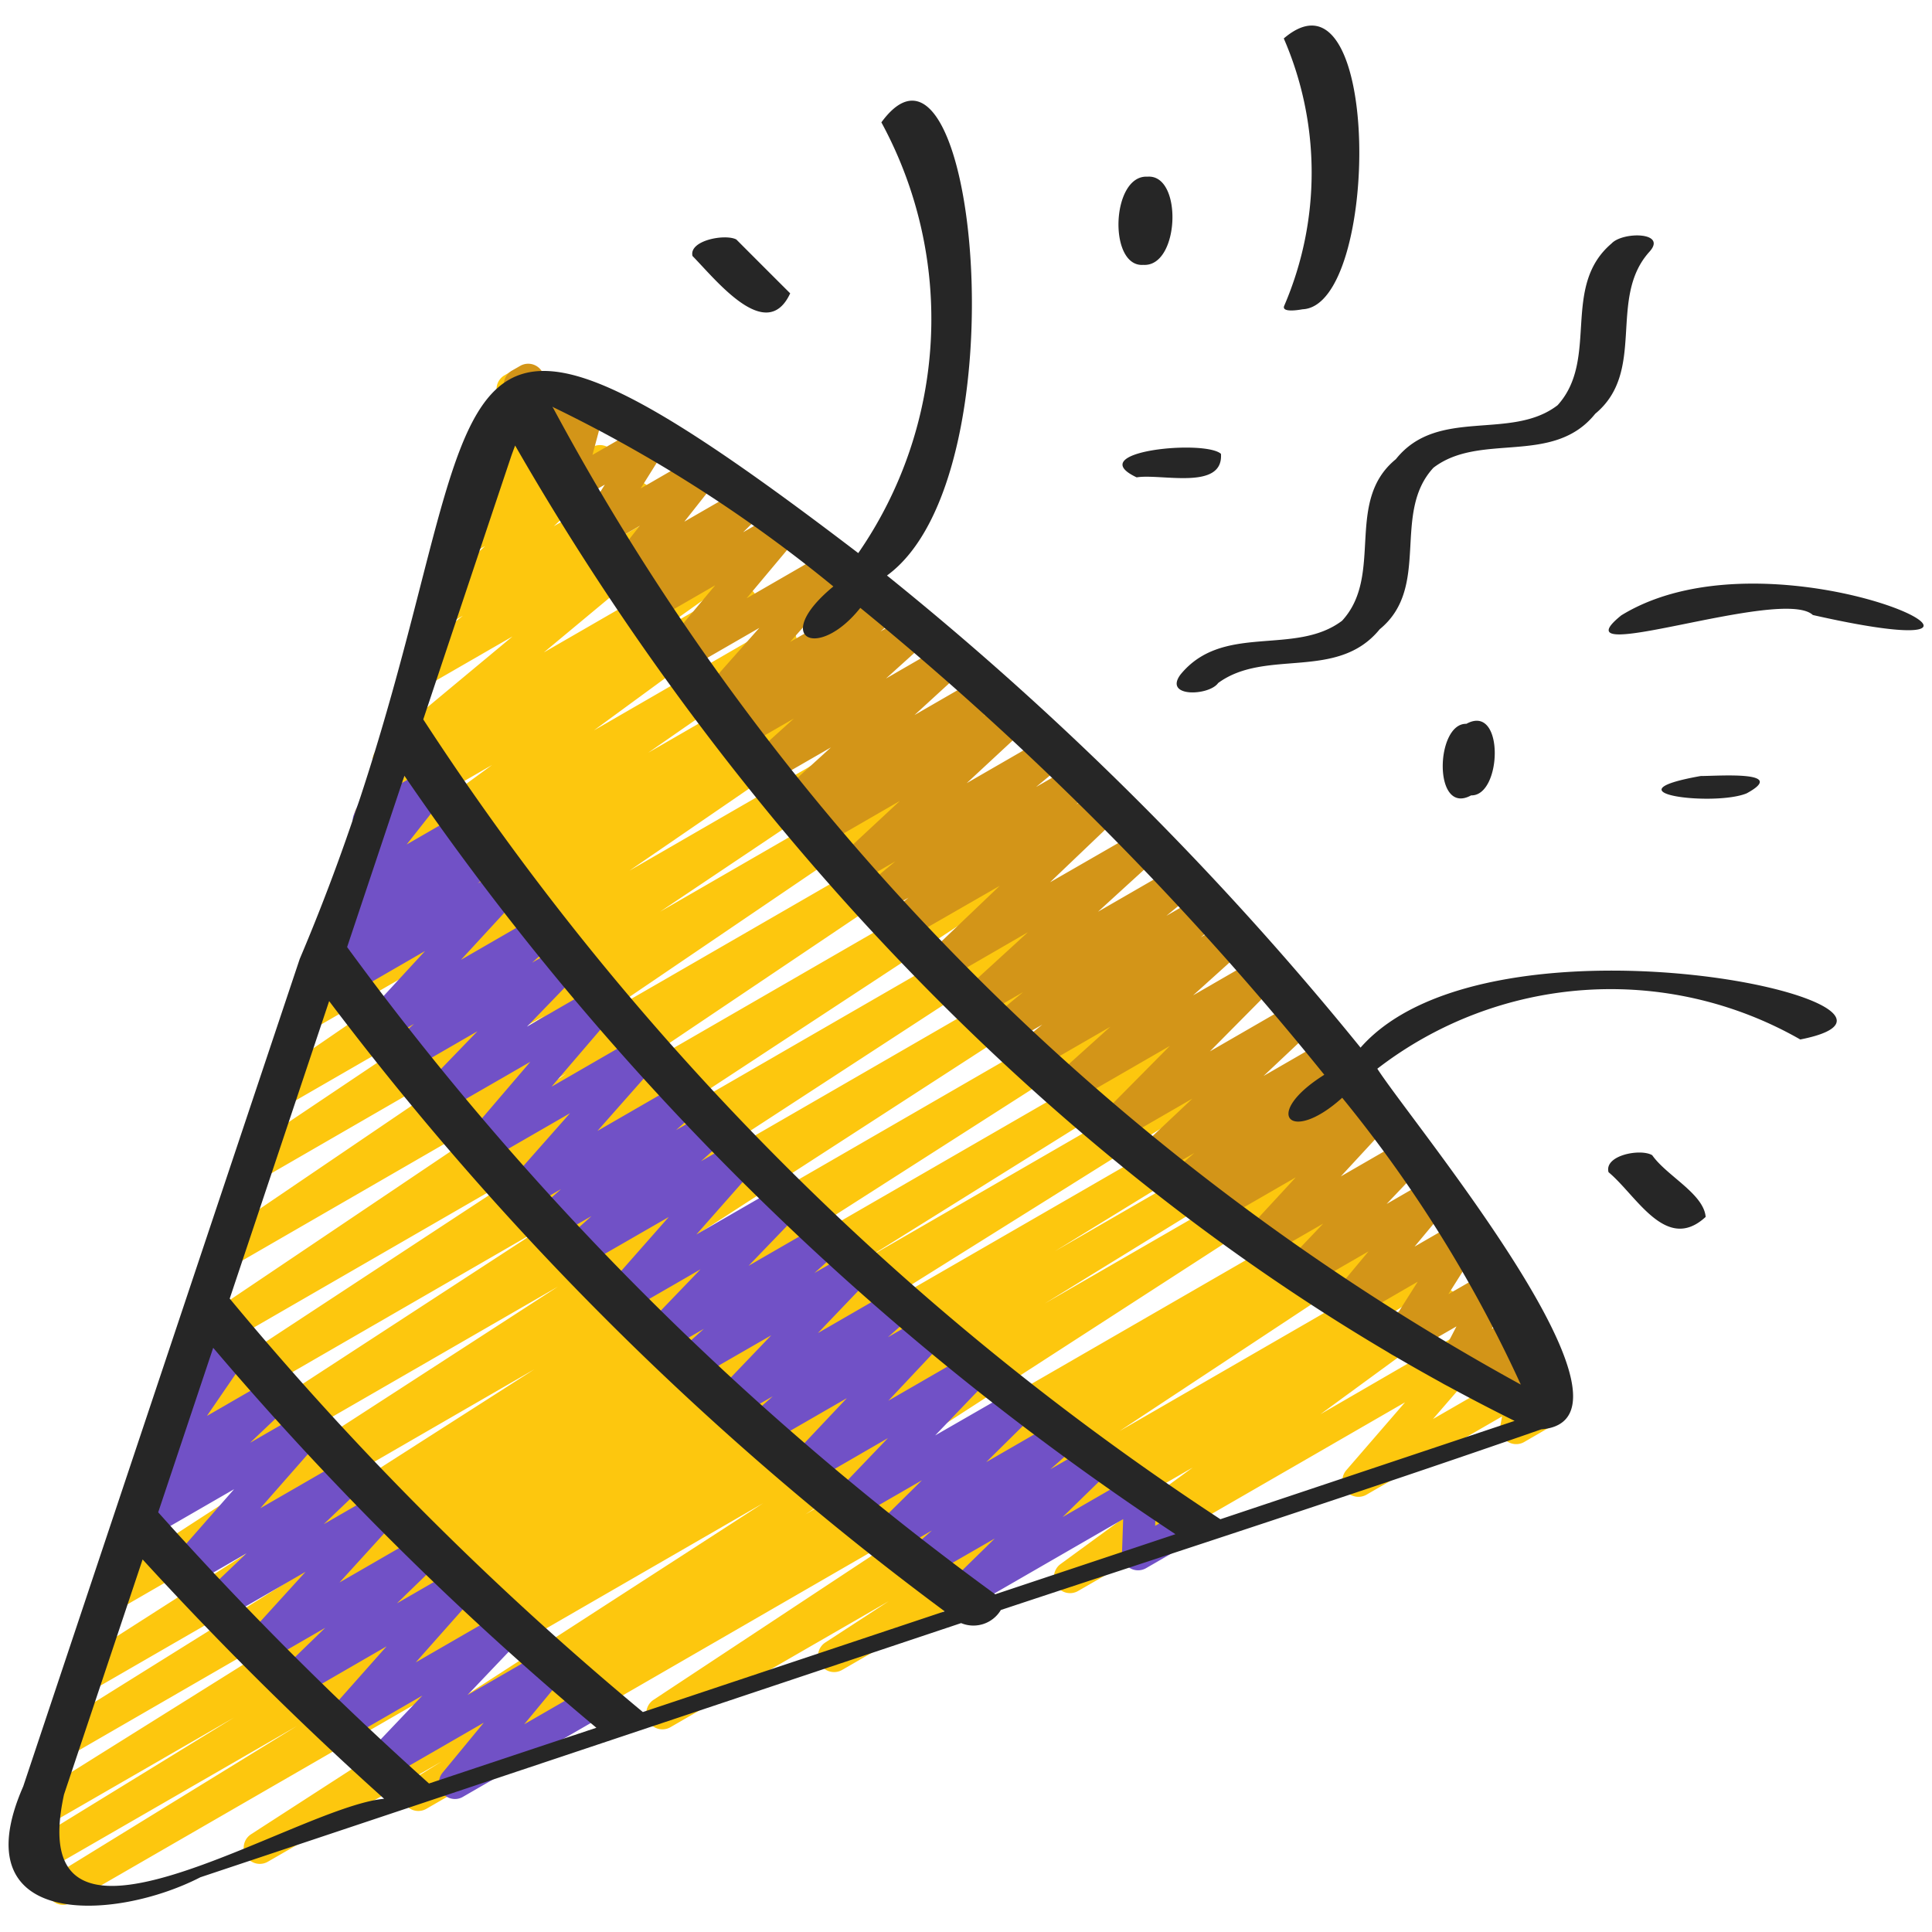
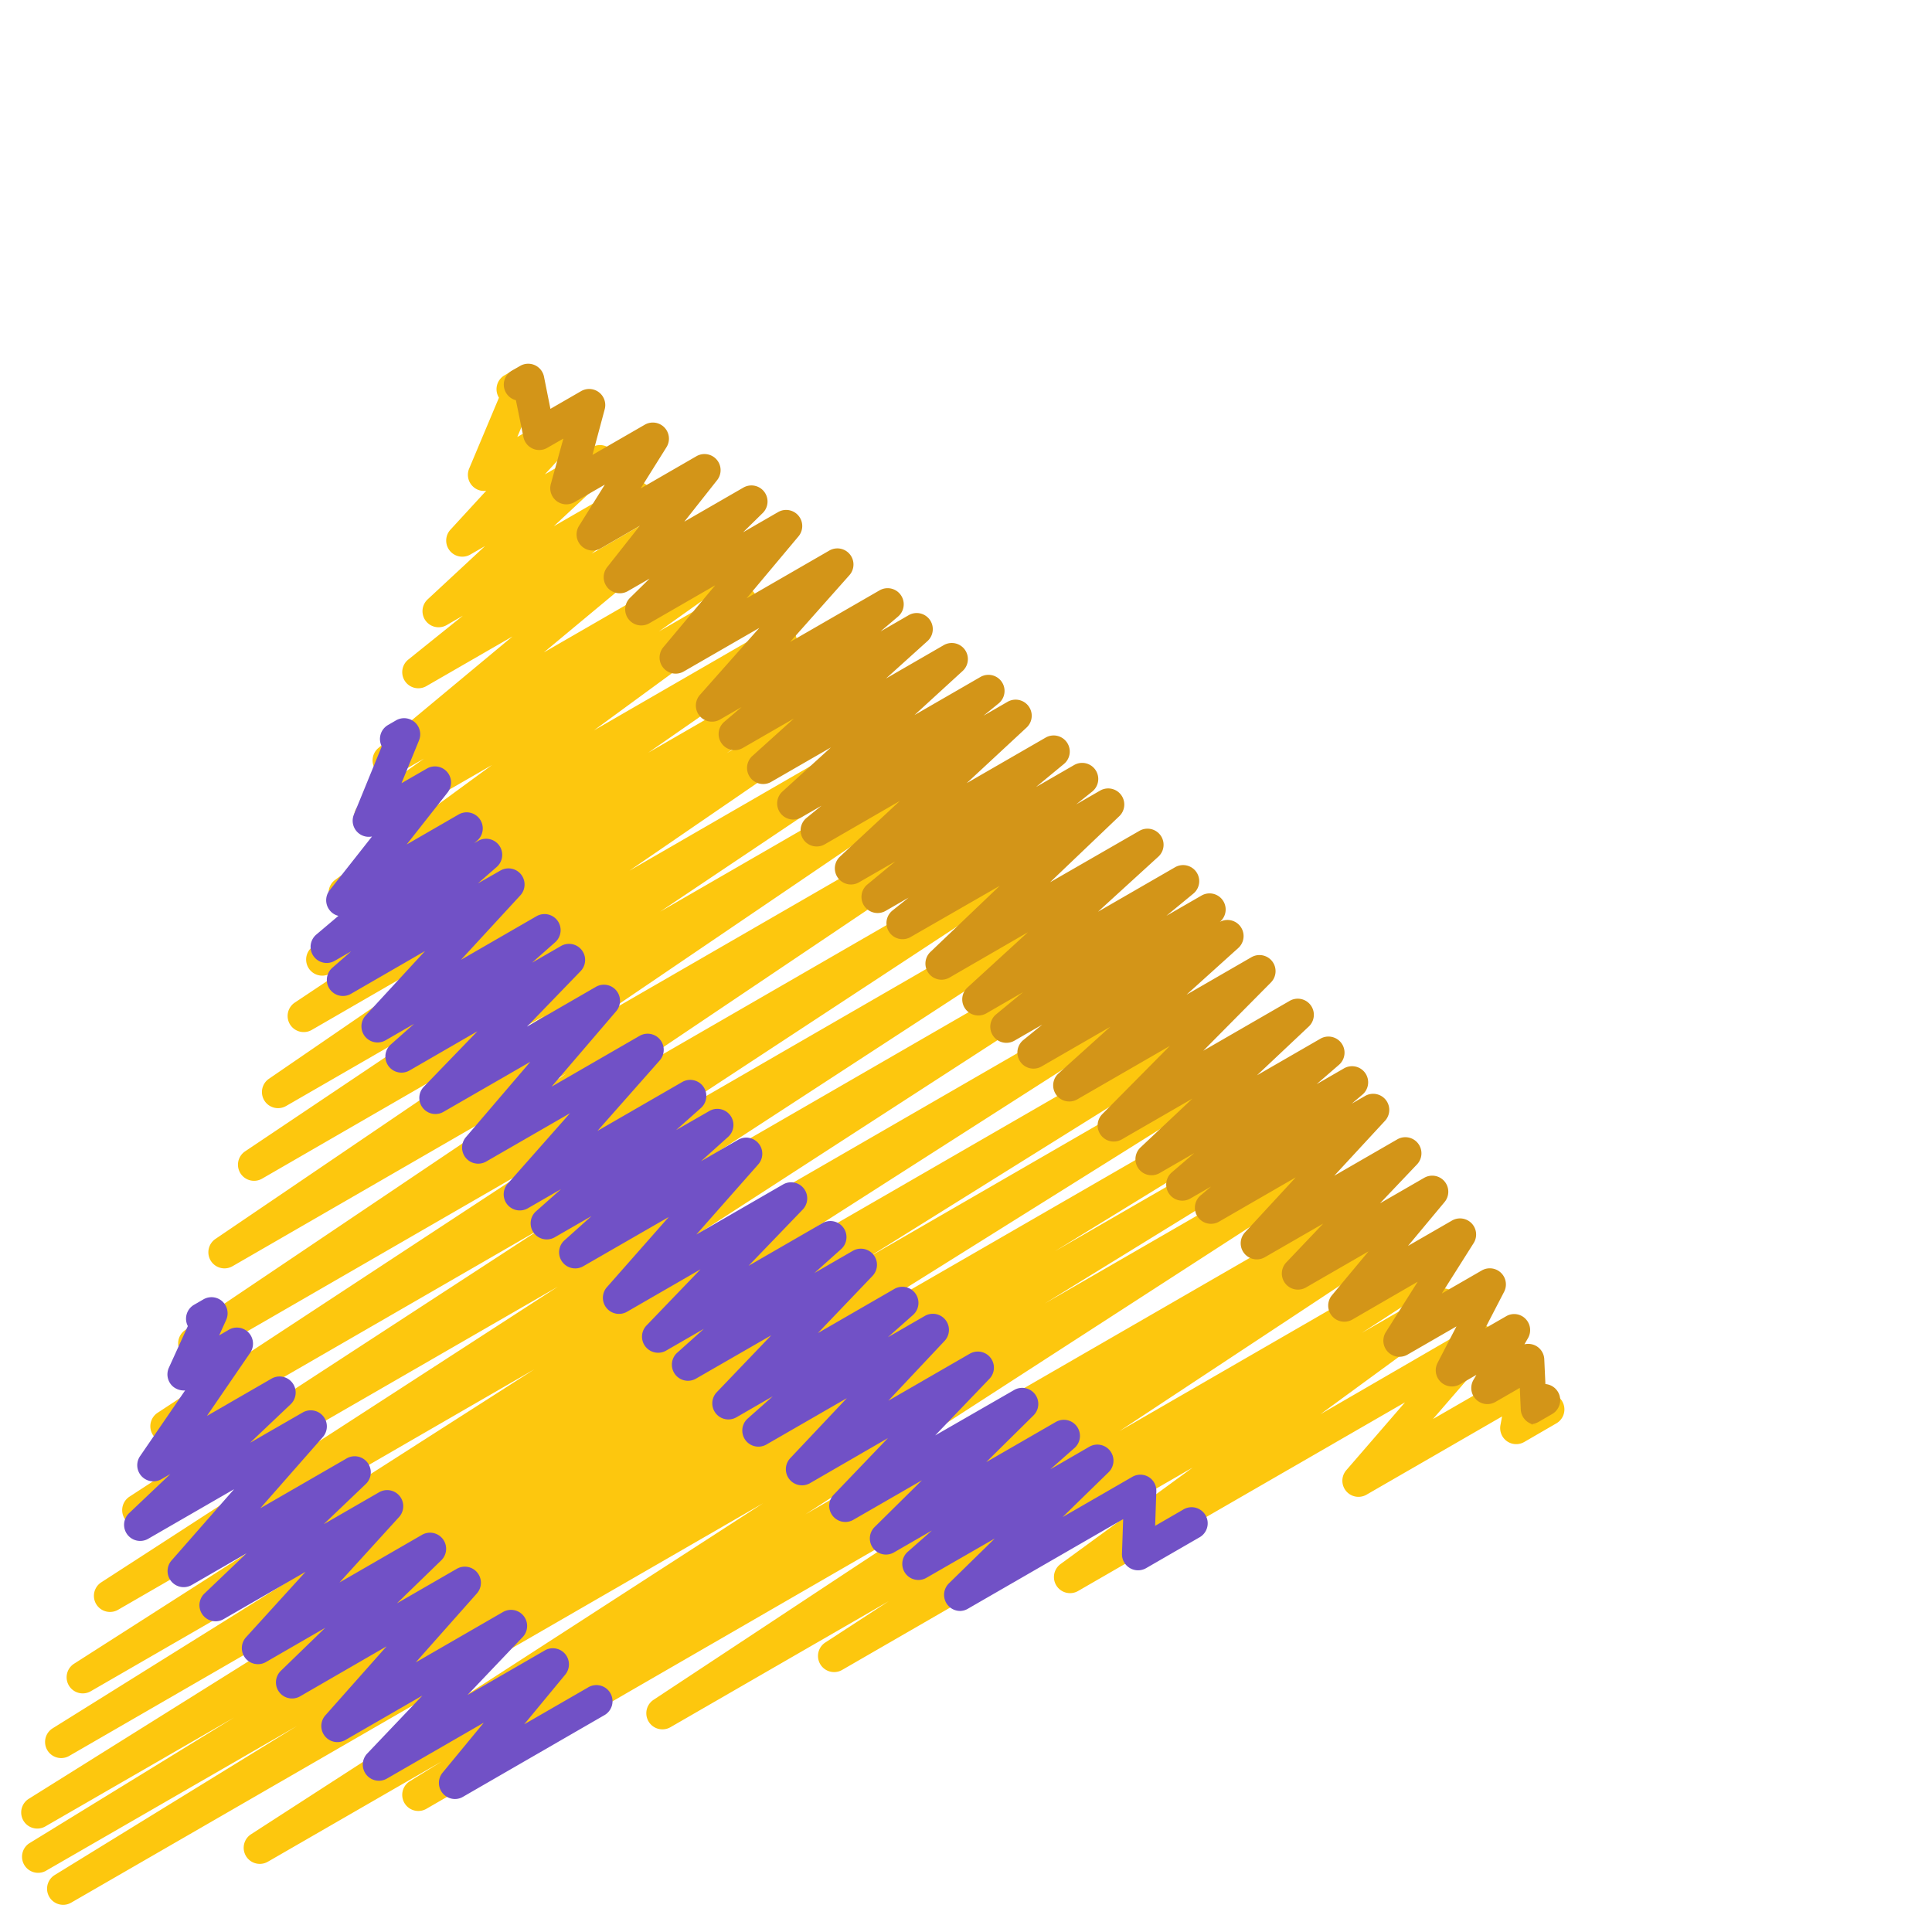
<svg xmlns="http://www.w3.org/2000/svg" width="512" height="512" x="0" y="0" viewBox="0 0 60 60" style="enable-background:new 0 0 512 512" xml:space="preserve" class="">
  <g>
    <path fill="#fdc70e" d="M1.96 59.156a.5.5 0 0 1-.26-.926l7.526-4.63-7.817 4.509a.5.5 0 0 1-.509-.858l6.369-3.912-5.861 3.382a.5.5 0 0 1-.515-.857l12.6-7.885-11.355 6.559a.5.5 0 0 1-.515-.856l10.035-6.262-8.848 5.108a.5.5 0 0 1-.52-.853l14.31-9.153L3.655 50a.5.5 0 0 1-.521-.852l14.192-9.19-12.78 7.373a.5.5 0 0 1-.523-.852l12.811-8.343-11.418 6.592a.5.5 0 0 1-.524-.851l11.646-7.646-10.263 5.925a.5.5 0 0 1-.529-.847L17.6 33.331 7.222 39.323a.5.5 0 0 1-.532-.846l10.21-6.932-8.772 5.066a.5.5 0 0 1-.528-.847l7.177-4.815-5.894 3.4a.5.5 0 0 1-.533-.845l6.931-4.754-5.609 3.241a.5.5 0 0 1-.527-.848l3-2-1.886 1.089a.5.5 0 0 1-.535-.844l4.39-3.049-3.164 1.824a.5.5 0 0 1-.545-.836l4.875-3.569-3.541 2.042a.5.5 0 0 1-.539-.84l1.966-1.4-.842.486a.5.5 0 0 1-.57-.818l4.163-3.463-2.679 1.545a.5.5 0 0 1-.563-.822l1.7-1.367-.5.29a.5.5 0 0 1-.591-.8l1.78-1.653-.458.264a.5.5 0 0 1-.618-.771l1.112-1.21a.489.489 0 0 1-.4-.121.5.5 0 0 1-.13-.568l.925-2.2-.008-.015a.5.5 0 0 1 .183-.683l.3-.174a.5.5 0 0 1 .711.625l-.616 1.466 1.267-.73a.5.5 0 0 1 .618.77l-1.029 1.121 1.46-.842a.5.5 0 0 1 .59.8L17.2 16.342l2.31-1.333a.5.5 0 0 1 .563.822l-1.7 1.366 2.108-1.217a.5.5 0 0 1 .571.818l-4.162 3.463 4.991-2.881a.5.5 0 0 1 .539.84l-1.96 1.393 2.317-1.338a.5.5 0 0 1 .545.836l-4.878 3.572 5.541-3.2a.5.5 0 0 1 .536.844l-4.39 3.049 4.912-2.836a.5.5 0 0 1 .527.849l-3 2 3.377-1.95a.5.5 0 0 1 .534.845l-6.936 4.757 7.61-4.394a.5.5 0 0 1 .529.848L20.5 28.313l7.805-4.506a.5.5 0 0 1 .531.846l-10.211 6.933L29.7 25.194a.5.5 0 0 1 .53.848l-11.856 7.975 12.772-7.373a.5.5 0 0 1 .524.85l-11.645 7.645 12.436-7.18a.5.5 0 0 1 .522.852l-12.809 8.343 13.619-7.863a.5.5 0 0 1 .521.853l-14.2 9.192 15.038-8.682a.5.5 0 0 1 .52.854l-14.3 9.147 15.08-8.705a.5.5 0 0 1 .515.857l-10.046 6.268 10.56-6.1a.5.5 0 0 1 .516.856l-12.608 7.891L38.6 34.1a.5.5 0 0 1 .511.858l-6.35 3.9 6.72-3.879a.5.5 0 0 1 .511.858l-7.547 4.645 7.95-4.588a.5.5 0 0 1 .521.852l-15.9 10.281 16.809-9.7a.5.5 0 0 1 .513.858l-1.019.63 1.264-.729a.5.5 0 0 1 .525.85l-8.344 5.51 8.989-5.19a.5.5 0 0 1 .522.852l-1.978 1.284 2.277-1.315a.5.5 0 0 1 .545.836l-4.11 3.006L45.7 41.2a.5.5 0 0 1 .628.76l-1.825 2.109 2.578-1.488a.5.5 0 0 1 .741.524l-.05.268.065-.037a.5.5 0 0 1 .5.866l-1 .58a.5.5 0 0 1-.539-.025.5.5 0 0 1-.2-.5l.05-.268-4.21 2.43a.5.5 0 0 1-.628-.76l1.825-2.109-10.158 5.862a.5.5 0 0 1-.545-.836l4.107-3-10.894 6.29a.5.5 0 0 1-.523-.851l1.978-1.288-6.784 3.916a.5.5 0 0 1-.525-.85l8.347-5.512-15.408 8.9a.5.5 0 0 1-.512-.858l1.011-.627-5.417 3.125a.5.5 0 0 1-.522-.852L23.7 46.683 2.21 59.089a.494.494 0 0 1-.25.067z" opacity="1" data-original="#fdc70e" class="" />
-     <path fill="#d39518" d="M47.729 44.25a.5.5 0 0 1-.241-.062.5.5 0 0 1-.259-.416l-.03-.67-.758.437a.5.5 0 0 1-.682-.684l.092-.158-.507.292a.5.5 0 0 1-.6-.071.5.5 0 0 1-.1-.591l.588-1.135-1.52.877a.5.5 0 0 1-.673-.7l.99-1.565L42 40.979a.5.5 0 0 1-.635-.753l1.135-1.363-1.941 1.12a.5.5 0 0 1-.613-.777L41.093 38l-1.813 1.045a.5.5 0 0 1-.617-.772l1.578-1.709-2.385 1.377a.5.5 0 0 1-.573-.814l.33-.279-.646.373a.5.5 0 0 1-.576-.812l.7-.6-1.069.617a.5.5 0 0 1-.593-.8l1.6-1.506-2.2 1.27a.5.5 0 0 1-.6-.786l2.1-2.121-2.883 1.664a.5.5 0 0 1-.585-.8l1.617-1.457-2.137 1.233a.5.5 0 0 1-.565-.82l.592-.482-.867.5a.5.5 0 0 1-.568-.818l.838-.69-1.142.659a.5.5 0 0 1-.588-.8l1.881-1.72-2.421 1.4a.5.5 0 0 1-.6-.794l2.146-2.048-2.767 1.59a.5.5 0 0 1-.563-.823l.5-.4-.713.411a.5.5 0 0 1-.569-.818l.87-.719-1.127.65a.5.5 0 0 1-.59-.8l1.858-1.727-2.334 1.348a.5.5 0 0 1-.565-.821l.466-.379-.634.366a.5.5 0 0 1-.587-.8l1.513-1.376-1.866 1.076a.5.5 0 0 1-.585-.8l1.3-1.173-1.589.916a.5.5 0 0 1-.573-.814l.539-.459-.67.387a.5.5 0 0 1-.624-.765l1.844-2.08-2.348 1.354a.5.5 0 0 1-.633-.754l1.612-1.924-2.049 1.182a.5.5 0 0 1-.6-.789l.611-.6-.678.39a.5.5 0 0 1-.642-.742l1.016-1.288-1.212.7a.5.5 0 0 1-.674-.7l.8-1.279-.944.545a.5.5 0 0 1-.733-.566l.389-1.408-.5.287a.494.494 0 0 1-.455.023.5.5 0 0 1-.285-.356l-.234-1.146a.5.5 0 0 1-.125-.918l.257-.148a.5.5 0 0 1 .74.334l.2 1 .953-.55a.5.5 0 0 1 .732.566l-.379 1.414 1.624-.937a.5.5 0 0 1 .673.7l-.8 1.278 1.732-1a.5.5 0 0 1 .643.742l-1.019 1.29 1.836-1.059a.5.5 0 0 1 .6.789l-.611.6 1.087-.627a.5.5 0 0 1 .633.754l-1.612 1.924 2.571-1.484a.5.5 0 0 1 .624.764l-1.843 2.075 2.774-1.6a.5.5 0 0 1 .575.814l-.542.46.885-.511a.5.5 0 0 1 .585.8l-1.3 1.173 1.8-1.04a.5.5 0 0 1 .587.8L28.4 22.207l2.045-1.181a.5.5 0 0 1 .566.821l-.466.379.745-.43a.5.5 0 0 1 .59.8l-1.859 1.726 2.452-1.415a.5.5 0 0 1 .66.148.5.5 0 0 1-.092.671l-.867.716 1.184-.683a.5.5 0 0 1 .564.822l-.5.4.746-.43a.5.5 0 0 1 .595.794L32.61 27.4l2.78-1.6a.5.5 0 0 1 .588.8L34.1 28.314l2.393-1.381a.5.5 0 0 1 .569.818l-.838.69 1.092-.63a.5.5 0 0 1 .566.82l-.589.478.794-.458a.5.5 0 0 1 .585.8l-1.619 1.46 2.016-1.164a.5.5 0 0 1 .605.785l-2.1 2.12 2.674-1.544a.5.5 0 0 1 .593.8l-1.6 1.507 1.97-1.137a.5.5 0 0 1 .576.812l-.693.6.85-.491a.5.5 0 0 1 .659.145.5.5 0 0 1-.086.67l-.332.281.418-.241a.5.5 0 0 1 .617.771l-1.579 1.709 1.958-1.13a.5.5 0 0 1 .612.778l-1.148 1.208 1.37-.791a.5.5 0 0 1 .633.11.5.5 0 0 1 0 .643l-1.135 1.362 1.366-.788a.5.5 0 0 1 .673.7l-.99 1.566 1.243-.717a.5.5 0 0 1 .694.662l-.588 1.135.651-.375a.492.492 0 0 1 .6.079.5.5 0 0 1 .079.6l-.112.193a.508.508 0 0 1 .358.047.5.5 0 0 1 .259.416l.035.771a.5.5 0 0 1 .21.931l-.427.247a.5.5 0 0 1-.253.069z" opacity="1" data-original="#d39518" />
+     <path fill="#d39518" d="M47.729 44.25a.5.5 0 0 1-.241-.062.5.5 0 0 1-.259-.416l-.03-.67-.758.437a.5.5 0 0 1-.682-.684l.092-.158-.507.292a.5.5 0 0 1-.6-.071.5.5 0 0 1-.1-.591l.588-1.135-1.52.877a.5.5 0 0 1-.673-.7l.99-1.565L42 40.979a.5.5 0 0 1-.635-.753l1.135-1.363-1.941 1.12a.5.5 0 0 1-.613-.777L41.093 38l-1.813 1.045a.5.5 0 0 1-.617-.772l1.578-1.709-2.385 1.377a.5.5 0 0 1-.573-.814l.33-.279-.646.373a.5.5 0 0 1-.576-.812l.7-.6-1.069.617a.5.5 0 0 1-.593-.8l1.6-1.506-2.2 1.27a.5.5 0 0 1-.6-.786l2.1-2.121-2.883 1.664a.5.5 0 0 1-.585-.8l1.617-1.457-2.137 1.233a.5.5 0 0 1-.565-.82l.592-.482-.867.5a.5.5 0 0 1-.568-.818l.838-.69-1.142.659a.5.5 0 0 1-.588-.8l1.881-1.72-2.421 1.4a.5.5 0 0 1-.6-.794l2.146-2.048-2.767 1.59a.5.5 0 0 1-.563-.823l.5-.4-.713.411a.5.5 0 0 1-.569-.818l.87-.719-1.127.65a.5.5 0 0 1-.59-.8l1.858-1.727-2.334 1.348a.5.5 0 0 1-.565-.821l.466-.379-.634.366a.5.5 0 0 1-.587-.8l1.513-1.376-1.866 1.076a.5.5 0 0 1-.585-.8l1.3-1.173-1.589.916a.5.5 0 0 1-.573-.814l.539-.459-.67.387a.5.5 0 0 1-.624-.765l1.844-2.08-2.348 1.354a.5.5 0 0 1-.633-.754l1.612-1.924-2.049 1.182a.5.5 0 0 1-.6-.789l.611-.6-.678.39a.5.5 0 0 1-.642-.742l1.016-1.288-1.212.7a.5.5 0 0 1-.674-.7l.8-1.279-.944.545a.5.5 0 0 1-.733-.566l.389-1.408-.5.287a.494.494 0 0 1-.455.023.5.5 0 0 1-.285-.356l-.234-1.146a.5.5 0 0 1-.125-.918l.257-.148a.5.5 0 0 1 .74.334l.2 1 .953-.55a.5.5 0 0 1 .732.566l-.379 1.414 1.624-.937a.5.5 0 0 1 .673.7l-.8 1.278 1.732-1a.5.5 0 0 1 .643.742l-1.019 1.29 1.836-1.059a.5.5 0 0 1 .6.789l-.611.6 1.087-.627a.5.5 0 0 1 .633.754l-1.612 1.924 2.571-1.484a.5.5 0 0 1 .624.764l-1.843 2.075 2.774-1.6a.5.5 0 0 1 .575.814l-.542.46.885-.511a.5.5 0 0 1 .585.8l-1.3 1.173 1.8-1.04a.5.5 0 0 1 .587.8L28.4 22.207l2.045-1.181a.5.5 0 0 1 .566.821l-.466.379.745-.43a.5.5 0 0 1 .59.8l-1.859 1.726 2.452-1.415a.5.5 0 0 1 .66.148.5.5 0 0 1-.092.671l-.867.716 1.184-.683a.5.5 0 0 1 .564.822l-.5.4.746-.43a.5.5 0 0 1 .595.794L32.61 27.4l2.78-1.6a.5.5 0 0 1 .588.8L34.1 28.314l2.393-1.381a.5.5 0 0 1 .569.818l-.838.69 1.092-.63a.5.5 0 0 1 .566.82a.5.5 0 0 1 .585.8l-1.619 1.46 2.016-1.164a.5.5 0 0 1 .605.785l-2.1 2.12 2.674-1.544a.5.5 0 0 1 .593.8l-1.6 1.507 1.97-1.137a.5.5 0 0 1 .576.812l-.693.6.85-.491a.5.5 0 0 1 .659.145.5.5 0 0 1-.086.67l-.332.281.418-.241a.5.5 0 0 1 .617.771l-1.579 1.709 1.958-1.13a.5.5 0 0 1 .612.778l-1.148 1.208 1.37-.791a.5.5 0 0 1 .633.11.5.5 0 0 1 0 .643l-1.135 1.362 1.366-.788a.5.5 0 0 1 .673.7l-.99 1.566 1.243-.717a.5.5 0 0 1 .694.662l-.588 1.135.651-.375a.492.492 0 0 1 .6.079.5.5 0 0 1 .079.6l-.112.193a.508.508 0 0 1 .358.047.5.5 0 0 1 .259.416l.035.771a.5.5 0 0 1 .21.931l-.427.247a.5.5 0 0 1-.253.069z" opacity="1" data-original="#d39518" />
    <path fill="#7151c6" d="M14.131 55.87a.5.5 0 0 1-.386-.818l1.279-1.552-3.007 1.735a.5.5 0 0 1-.613-.777l1.713-1.8-2.388 1.378a.5.5 0 0 1-.624-.765l1.9-2.142-2.68 1.549a.5.5 0 0 1-.6-.792l1.375-1.333-1.84 1.063a.5.5 0 0 1-.62-.769l1.849-2.033-2.534 1.463a.5.5 0 0 1-.6-.794l1.3-1.242-1.7.982a.5.5 0 0 1-.626-.763l1.941-2.212-2.65 1.53a.5.5 0 0 1-.595-.8l1.264-1.2-.278.16a.5.5 0 0 1-.662-.715l1.4-2.042a.528.528 0 0 1-.385-.128.5.5 0 0 1-.119-.578l.588-1.292a.5.5 0 0 1 .194-.662l.282-.163A.5.5 0 0 1 7.02 41l-.214.472.3-.175a.5.5 0 0 1 .663.716l-1.343 1.96 2.011-1.161a.5.5 0 0 1 .594.794l-1.264 1.2 1.633-.94a.5.5 0 0 1 .626.763L8.084 46.84l2.67-1.541a.5.5 0 0 1 .6.794l-1.3 1.242 1.72-.992a.5.5 0 0 1 .62.769l-1.85 2.033 2.556-1.476a.5.5 0 0 1 .6.792l-1.374 1.333 1.861-1.074a.5.5 0 0 1 .624.764l-1.9 2.143 2.707-1.563a.5.5 0 0 1 .613.778l-1.714 1.8 2.415-1.394a.5.5 0 0 1 .628.752l-1.28 1.549 1.974-1.139a.5.5 0 1 1 .5.865L14.381 55.8a.489.489 0 0 1-.25.07z" opacity="1" data-original="#2167d8" class="" />
    <path fill="#7151c6" d="M29.818 50.03a.5.5 0 0 1-.349-.857l1.424-1.393L28.772 49a.5.5 0 0 1-.581-.808l.751-.661-1.183.683a.5.5 0 0 1-.6-.788l1.473-1.455L26.5 47.2a.5.5 0 0 1-.611-.778l1.686-1.76-2.421 1.4a.5.5 0 0 1-.614-.775l1.76-1.866-2.5 1.441a.5.5 0 0 1-.582-.806l.78-.692-1.127.651a.5.5 0 0 1-.611-.779l1.692-1.767-2.352 1.354a.5.5 0 0 1-.583-.8l.843-.755-1.174.677a.5.5 0 0 1-.61-.779l1.679-1.746-2.283 1.318a.5.5 0 0 1-.625-.763l1.922-2.18-2.669 1.537a.5.5 0 0 1-.584-.8l.854-.765-1.14.657a.5.5 0 0 1-.582-.807l.775-.687-1.03.594a.5.5 0 0 1-.625-.764l1.935-2.189-2.603 1.501a.5.5 0 0 1-.63-.758l2-2.339-2.7 1.556a.5.5 0 0 1-.609-.78l1.667-1.725-2.112 1.22a.5.5 0 0 1-.581-.807l.724-.642-.883.51a.5.5 0 0 1-.618-.772l1.842-2-2.3 1.329a.5.5 0 0 1-.656-.141.5.5 0 0 1 .077-.668l.584-.51-.508.293a.5.5 0 0 1-.573-.815l.686-.58a.49.49 0 0 1-.258-.158.5.5 0 0 1-.015-.637l1.316-1.67a.5.5 0 0 1-.563-.68l.866-2.119a.5.5 0 0 1 .194-.663l.25-.145a.5.5 0 0 1 .713.622l-.544 1.33.791-.456a.5.5 0 0 1 .642.742l-1.272 1.617 1.615-.933a.5.5 0 0 1 .573.814l-.088.076.115-.067a.5.5 0 0 1 .579.81l-.584.51.7-.4a.5.5 0 0 1 .618.772l-1.842 2 2.347-1.355a.5.5 0 0 1 .581.807l-.72.637.9-.519a.5.5 0 0 1 .609.78l-1.668 1.726 2.14-1.236a.5.5 0 0 1 .63.758l-2.005 2.341 2.732-1.577a.5.5 0 0 1 .625.764l-1.933 2.188 2.634-1.52a.5.5 0 0 1 .582.806l-.774.688 1.045-.6a.5.5 0 0 1 .584.8l-.853.766 1.153-.666a.5.5 0 0 1 .625.763l-1.924 2.18 2.693-1.555a.5.5 0 0 1 .611.779l-1.682 1.747 2.306-1.331a.5.5 0 0 1 .583.8l-.844.755 1.192-.688a.5.5 0 0 1 .612.778L25.4 41.4l2.373-1.37a.5.5 0 0 1 .582.807l-.781.692 1.148-.662a.5.5 0 0 1 .614.775L27.589 43.5l2.528-1.459a.5.5 0 0 1 .612.778l-1.686 1.759 2.457-1.413a.5.5 0 0 1 .6.788l-1.473 1.455 2.161-1.247a.5.5 0 0 1 .581.808l-.75.661 1.211-.7a.5.5 0 0 1 .6.79L33 47.114l2.161-1.247a.5.5 0 0 1 .508 0 .5.5 0 0 1 .242.445l-.037 1.074.864-.5a.5.5 0 1 1 .5.865l-1.644.949a.5.5 0 0 1-.75-.449l.037-1.073-4.816 2.779a.489.489 0 0 1-.247.073z" opacity="1" data-original="#d3374e" class="" />
    <g fill="#262626">
-       <path d="M6.223 58.3a46668.6 46668.6 0 0 0 23.626-7.893.991.991 0 0 0 1.233-.407c5.6-1.856 11.215-3.669 16.783-5.61 3.679-.3-4.014-9.519-5.091-11.2a11.864 11.864 0 0 1 13.135-.908c5.318-1.043-9.588-4.377-13.656.253a98.3 98.3 0 0 0-14.707-14.662C31.789 14.786 30.3-.2 27.372 3.8a12.783 12.783 0 0 1-.718 13.377C11.187 5.367 16.327 13.243 9.309 29.779q-4.3 12.855-8.588 25.7c-1.945 4.43 2.816 4.203 5.502 2.821zm7.1-2.912a107.443 107.443 0 0 1-8.41-8.422l1.708-5.109a98.026 98.026 0 0 0 11.9 11.8zm6.641-2.219a98 98 0 0 1-12.83-12.84l3.088-9.239a94.394 94.394 0 0 0 19.116 18.951zm10.943-3.657a92.116 92.116 0 0 1-20.127-20.1l1.778-5.322a87.16 87.16 0 0 0 23.947 23.556zm-5.025-31.3c-1.952 1.612-.484 2.327.836.666a98.744 98.744 0 0 1 14.409 14.5c-1.953 1.227-1.057 2.174.556.714A41.109 41.109 0 0 1 47.23 43a75.161 75.161 0 0 1-30.069-30.363 43.936 43.936 0 0 1 8.723 5.579zm-10.02-4.002c.041-.122.089-.249.136-.374 7.182 12.516 18.039 23.853 31.039 30.291L37.9 47.181a85.353 85.353 0 0 1-24.755-24.839q1.355-4.066 2.717-8.132zM1.988 55.73l2.441-7.3c2.377 2.6 4.879 5.084 7.5 7.433-2.767.249-11.29 6.047-9.941-.133z" fill="#262626" opacity="1" data-original="#262626" class="" />
-       <path d="M22.867 7.437c-.347-.182-1.477.028-1.361.513.741.755 2.3 2.742 3.034 1.16q-.84-.837-1.673-1.673zM35.51 8.226c1.128.066 1.228-2.822.127-2.739-1.128-.066-1.229 2.823-.127 2.739zM35.3 14.825c.749-.124 2.7.421 2.618-.73-.495-.451-4.337-.081-2.618.73zM51.311 35.876c-.358-.216-1.5 0-1.356.528.873.724 1.788 2.521 3.016 1.388-.063-.721-1.212-1.275-1.66-1.916zM52.817 24.1c-3.026.536.429.948 1.425.539 1.31-.709-.886-.539-1.425-.539zM45.54 22.479c-.965-.027-1.042 2.874.147 2.222.965.027 1.041-2.873-.147-2.222zM49.542 12.849c1.6-1.325.38-3.577 1.676-5.023.583-.629-.824-.637-1.169-.265-1.582 1.343-.374 3.587-1.676 5.023-1.454 1.12-3.721.042-5.023 1.676-1.609 1.314-.359 3.594-1.671 5.018-1.468 1.108-3.694.053-5.017 1.67-.535.72.889.664 1.169.264 1.48-1.087 3.7-.053 5.017-1.67 1.606-1.313.358-3.6 1.67-5.017 1.459-1.116 3.717-.046 5.024-1.676zM40.451 9.605c2.416-.1 2.468-11.011-.582-8.411a10.464 10.464 0 0 1 .012 8.306c-.089.224.49.12.57.105zM56.3 19.1c8.621 1.951-1.1-2.972-5.95.011-2.114 1.705 4.988-.911 5.95-.011z" fill="#262626" opacity="1" data-original="#262626" class="" />
-     </g>
+       </g>
  </g>
</svg>